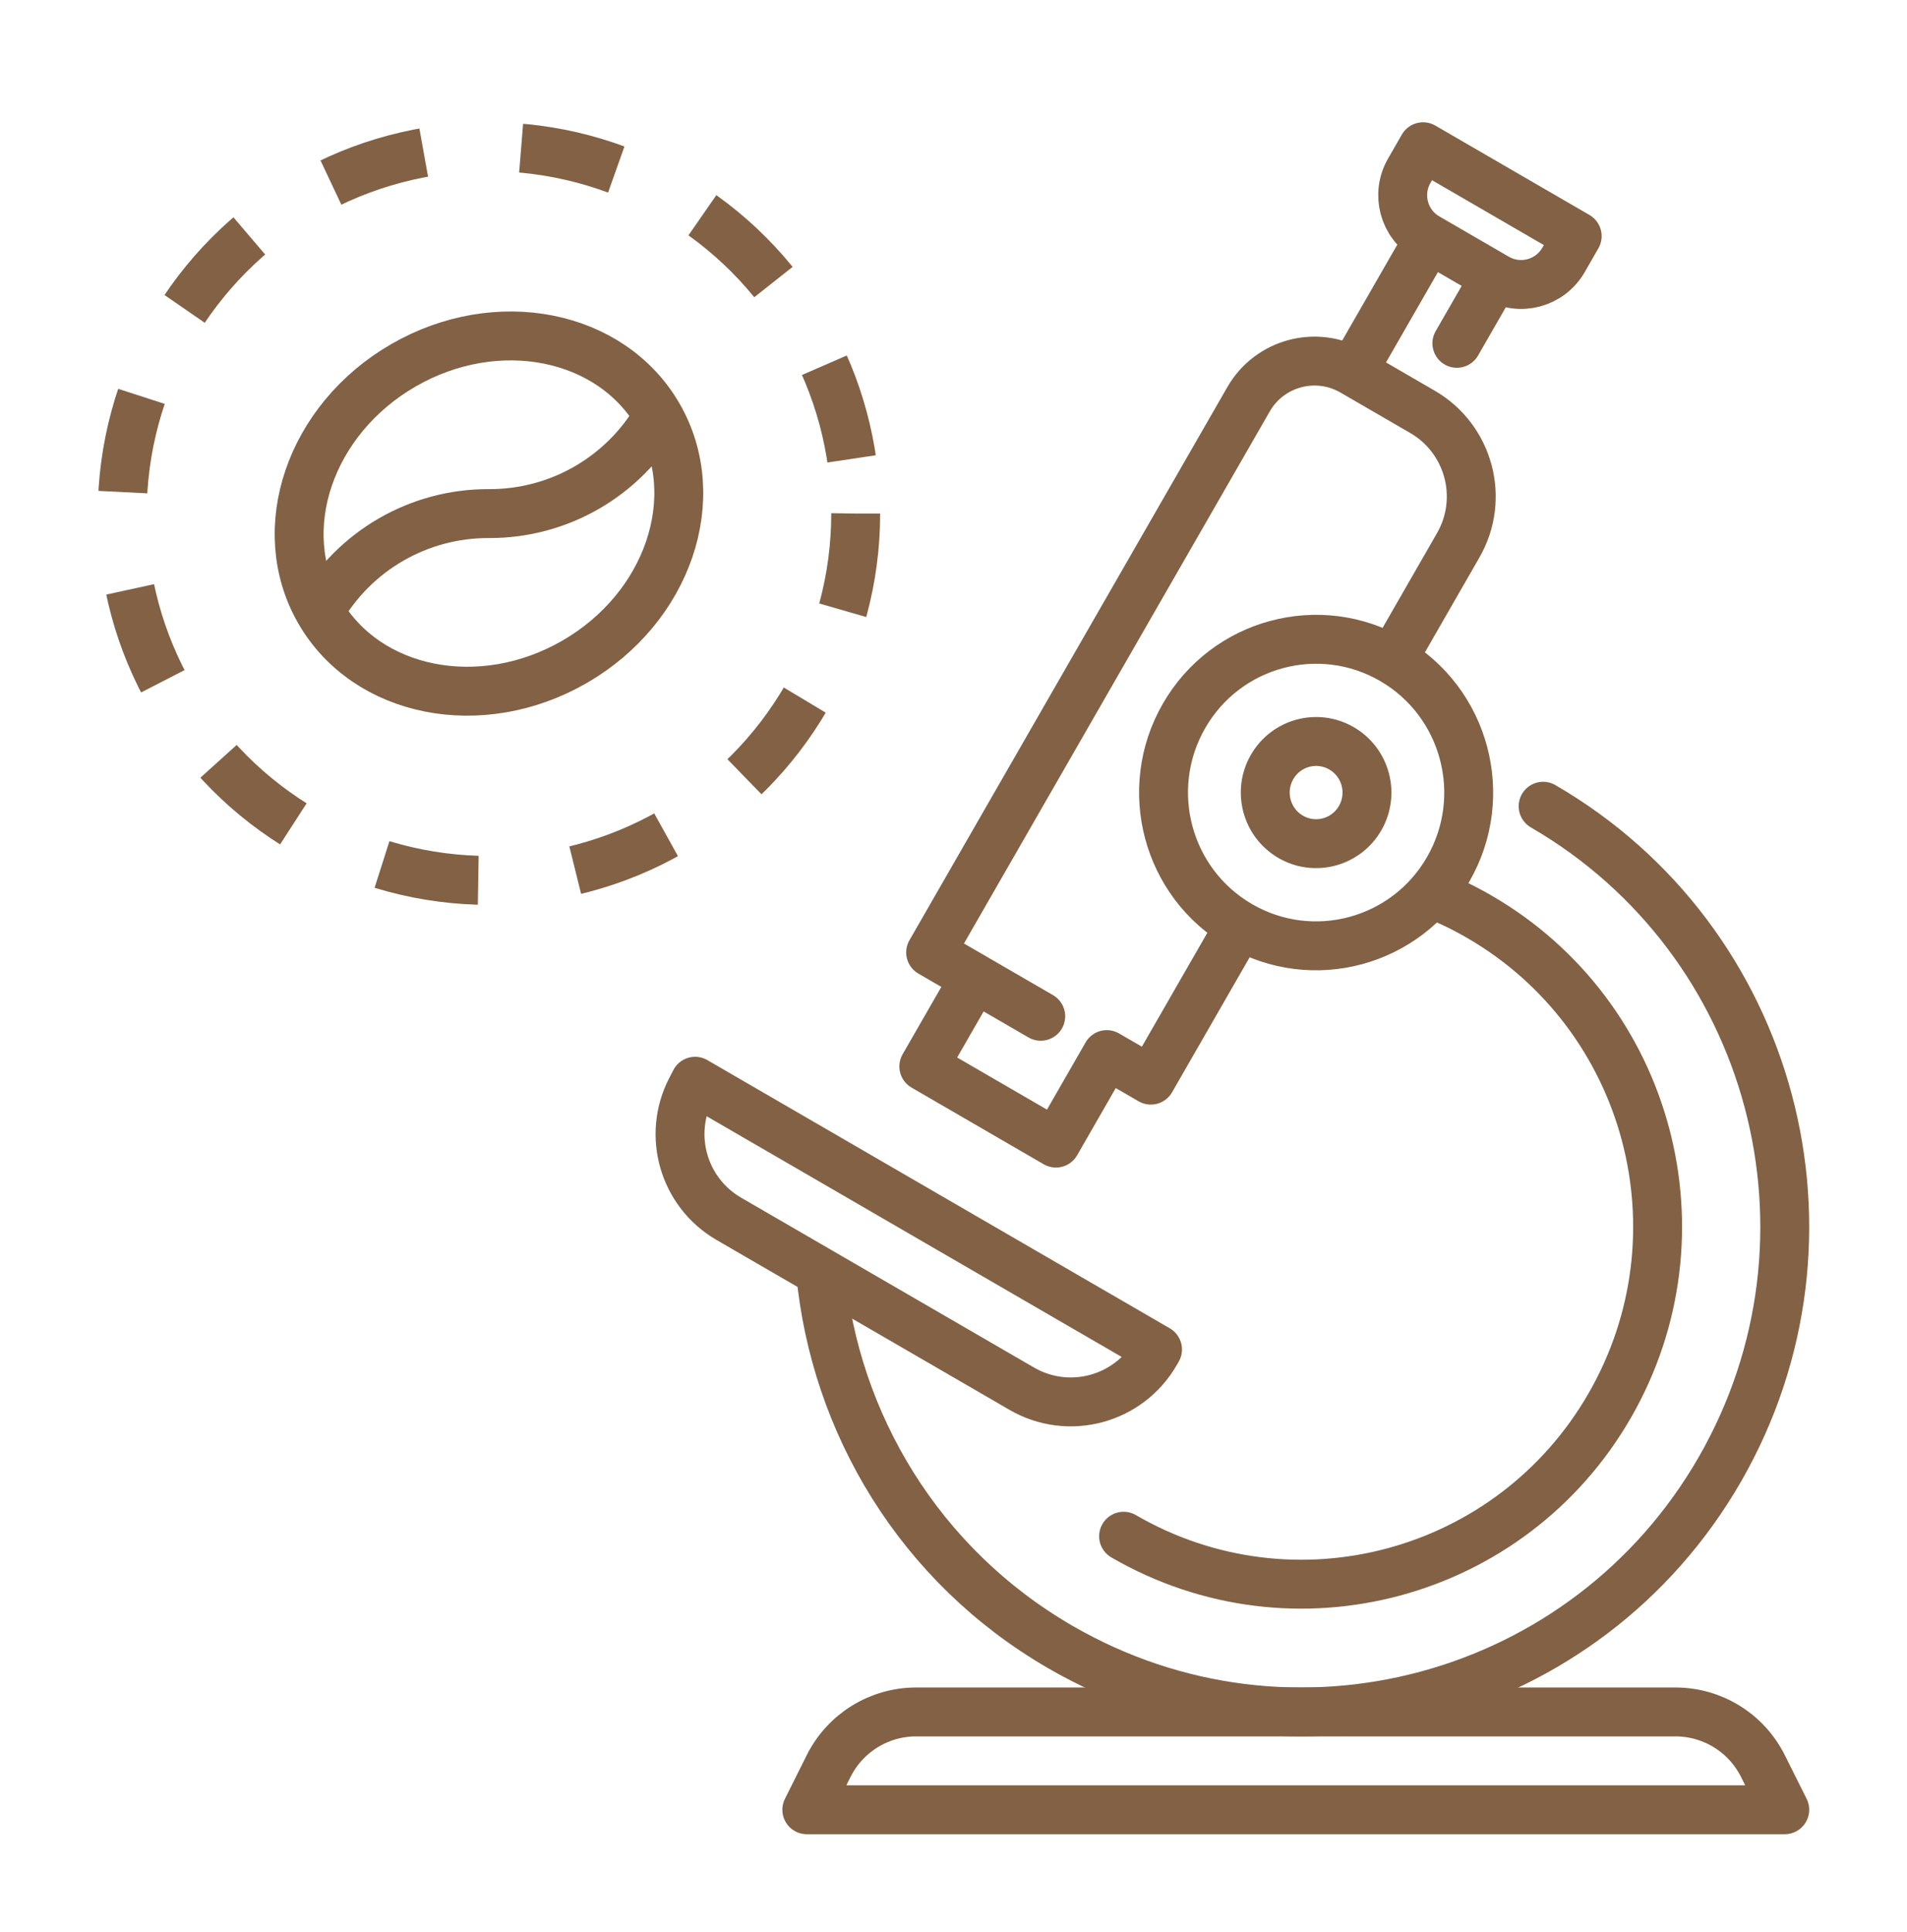
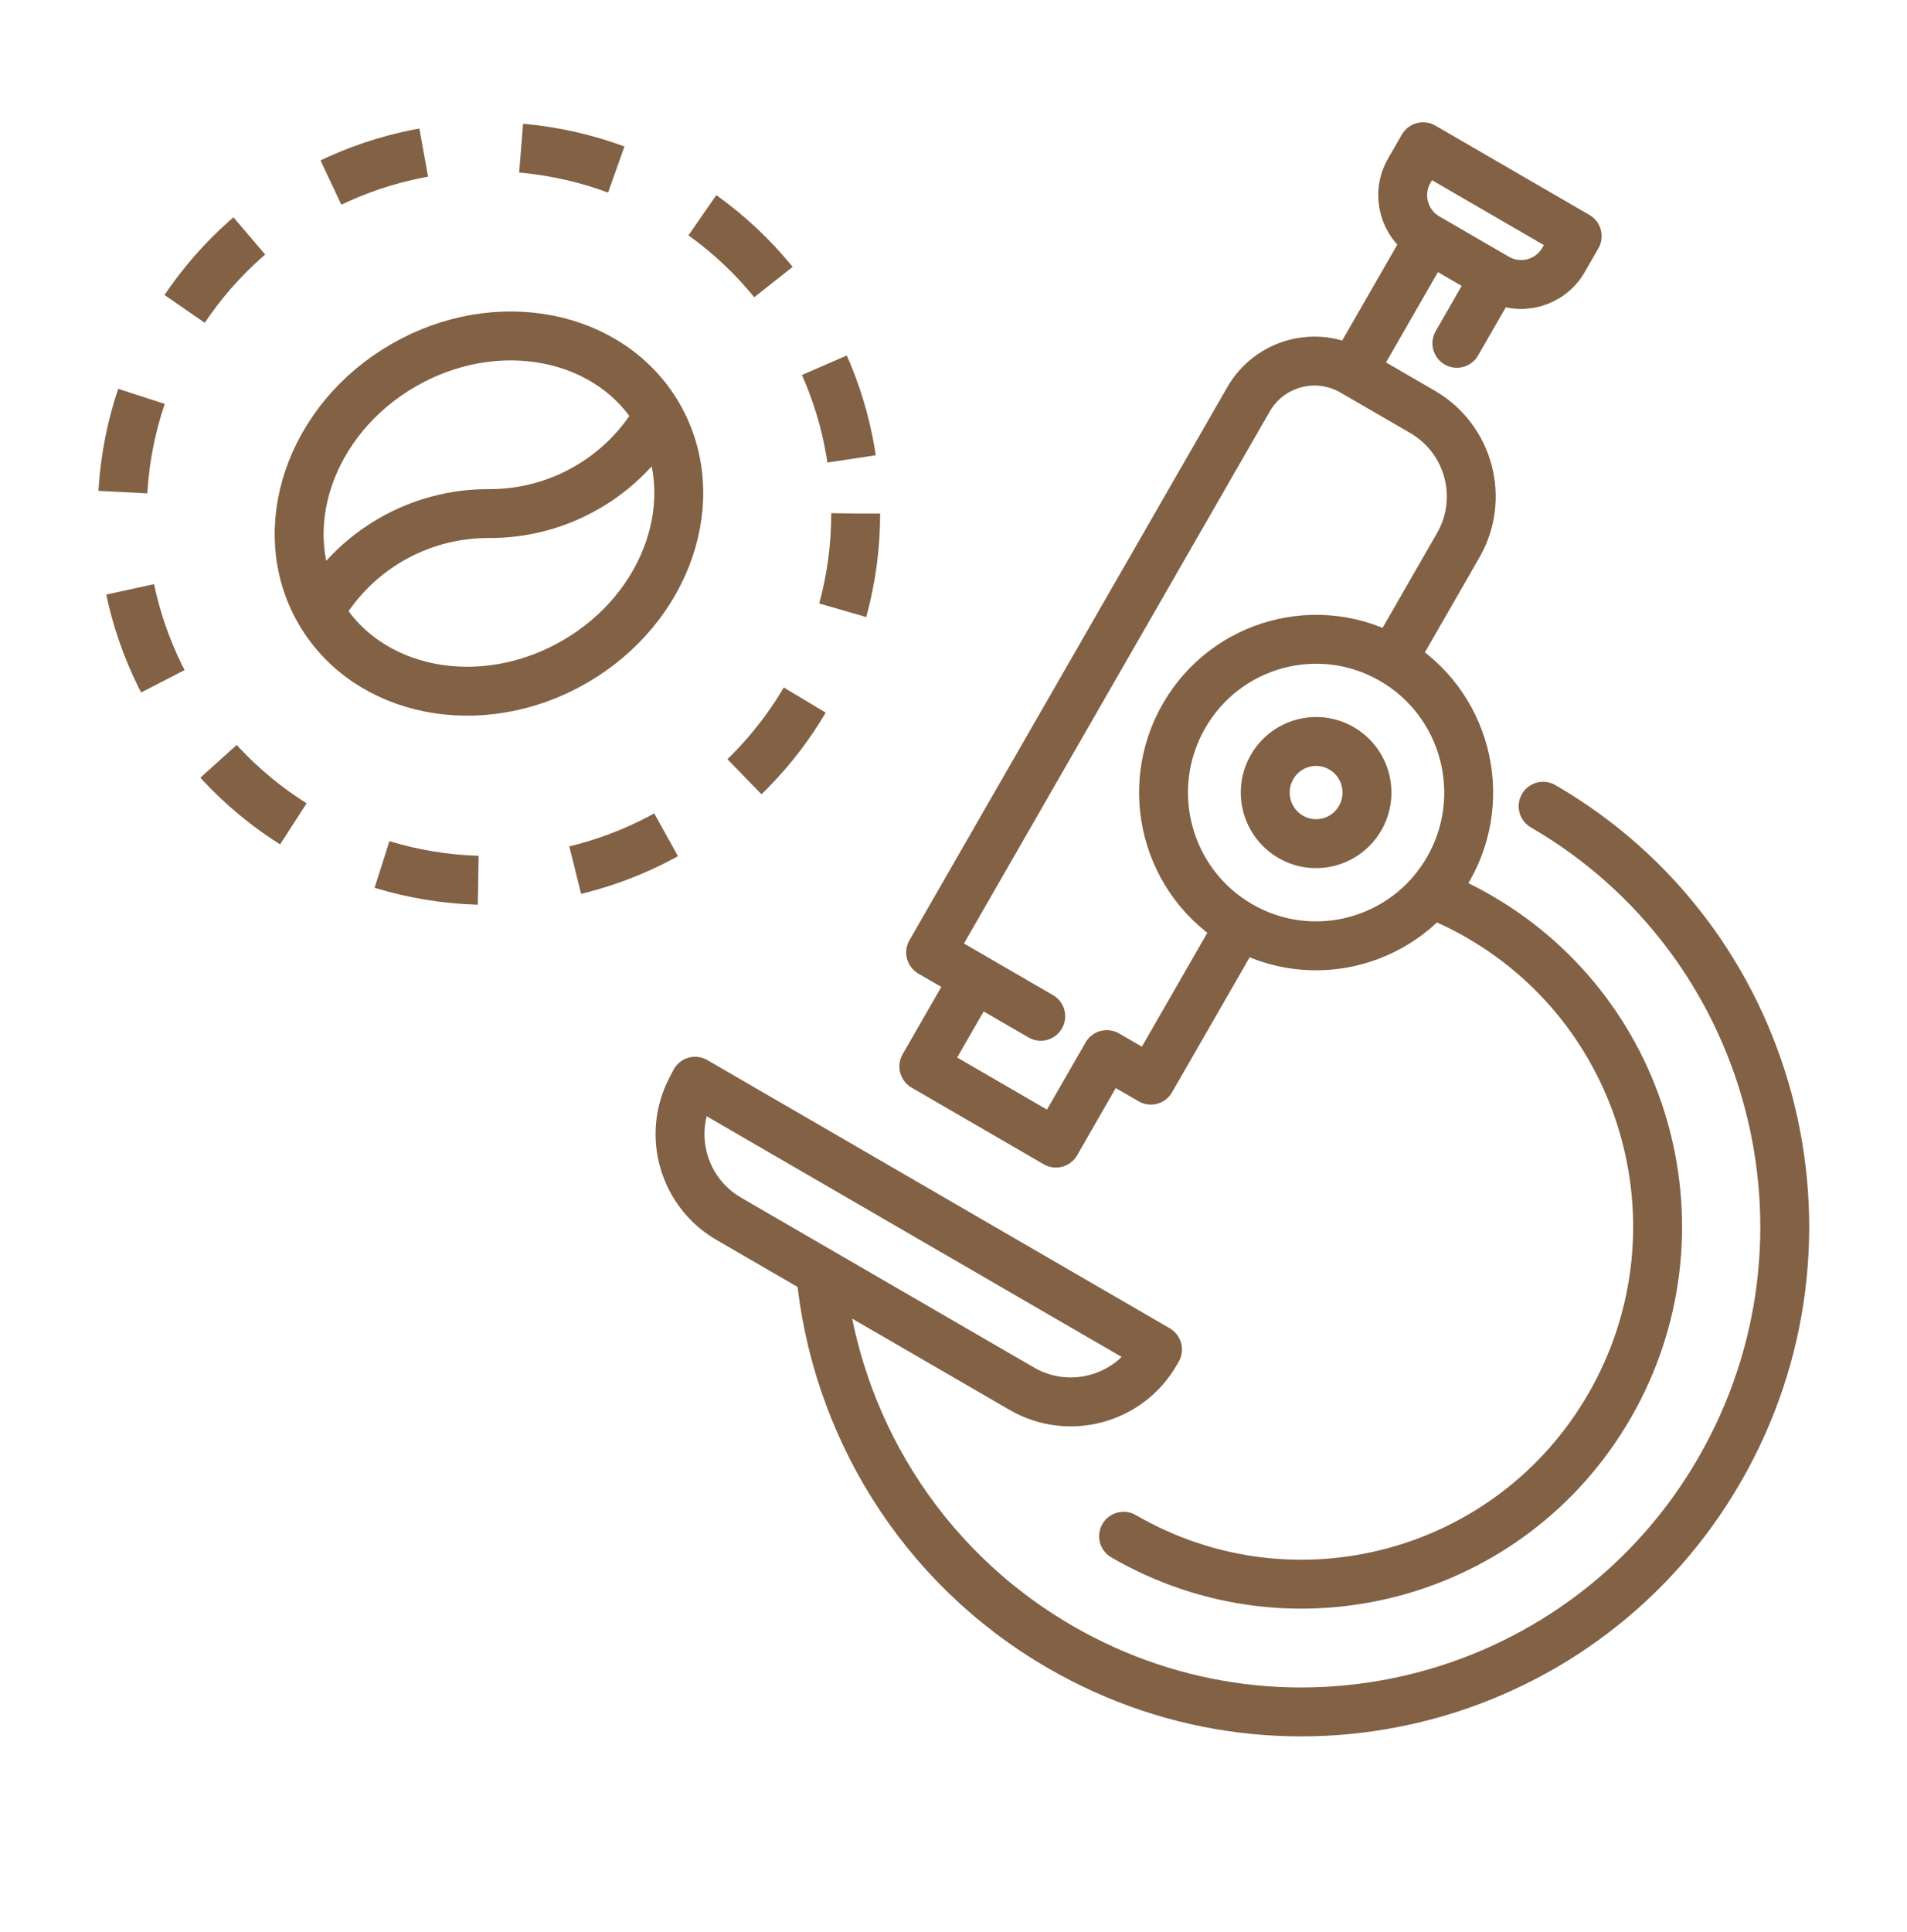
<svg xmlns="http://www.w3.org/2000/svg" width="78" height="79" viewBox="0 0 78 79" fill="none">
  <g filter="url(#filter0_d_1_735)">
-     <path d="M33.894 68.211C34.572 66.856 35.957 66 37.472 66H39.5H44H53H68.528C70.043 66 71.428 66.856 72.106 68.211L73 70H33L33.894 68.211Z" stroke="#826145" stroke-width="2" stroke-linejoin="round" />
    <path d="M56.952 22.981L59.645 18.295C60.743 16.385 60.09 13.947 58.184 12.841L55.327 11.185M56.952 22.981C53.967 21.25 50.151 22.277 48.428 25.274C46.704 28.272 47.727 32.104 50.712 33.835M56.952 22.981C59.936 24.711 60.959 28.544 59.236 31.541C57.512 34.538 53.696 35.565 50.712 33.835M50.712 33.835L47.072 40.166L45.27 39.122L43.19 42.74L37.786 39.606L39.866 35.989M55.327 11.185V11.185C53.836 10.321 51.927 10.832 51.068 12.326L38.065 34.944L39.866 35.989M55.327 11.185L58.447 5.758M58.447 5.758L58.369 5.713C57.416 5.16 57.09 3.941 57.639 2.986L58.206 2L64.51 5.655L63.951 6.629C63.399 7.589 62.172 7.918 61.214 7.362L61.149 7.325M58.447 5.758L61.149 7.325M61.149 7.325L60.109 9.134L59.589 10.038M39.866 35.989L42.568 37.555M63.117 28.967C72.568 34.447 75.806 46.584 70.349 56.075C64.893 65.566 52.808 68.818 43.356 63.338C37.598 59.999 34.146 54.189 33.562 48.011M45.957 58.816C52.921 62.853 61.826 60.457 65.846 53.464C69.867 46.47 67.481 37.528 60.517 33.49C59.905 33.135 59.279 32.83 58.642 32.574M55.633 29.452C55.059 30.451 53.786 30.794 52.791 30.217C51.797 29.64 51.456 28.362 52.03 27.363C52.605 26.364 53.877 26.022 54.871 26.599C55.866 27.176 56.207 28.453 55.633 29.452ZM35.808 49.314L29.808 45.835C27.958 44.762 27.279 42.423 28.268 40.526L28.431 40.212L29.782 40.996L32.484 42.562L37.888 45.696L43.292 48.829L45.994 50.395L47.345 51.179L47.266 51.316C46.162 53.236 43.708 53.894 41.792 52.783L35.808 49.314Z" stroke="#826145" stroke-width="2" stroke-linecap="round" stroke-linejoin="round" />
    <circle cx="20" cy="17" r="15" stroke="#826145" stroke-width="2" stroke-linejoin="round" stroke-dasharray="4 4" />
    <path d="M13.071 21C15.004 24.348 19.673 25.271 23.5 23.062C27.326 20.853 28.861 16.348 26.928 13M13.071 21C11.138 17.652 12.673 13.147 16.5 10.938C20.326 8.729 24.995 9.652 26.928 13M13.071 21V21C14.491 18.515 17.138 16.987 20 17V17C22.861 17.013 25.508 15.485 26.928 13V13" stroke="#826145" stroke-width="2" />
  </g>
  <defs>
    <filter id="filter0_d_1_735" x="0" y="1" width="78" height="78" filterUnits="userSpaceOnUse" color-interpolation-filters="sRGB">
      <feFlood flood-opacity="0" result="BackgroundImageFix" />
      <feColorMatrix in="SourceAlpha" type="matrix" values="0 0 0 0 0 0 0 0 0 0 0 0 0 0 0 0 0 0 127 0" result="hardAlpha" />
      <feOffset dy="4" />
      <feGaussianBlur stdDeviation="2" />
      <feComposite in2="hardAlpha" operator="out" />
      <feColorMatrix type="matrix" values="0 0 0 0 0 0 0 0 0 0 0 0 0 0 0 0 0 0 0.15 0" />
      <feBlend mode="normal" in2="BackgroundImageFix" result="effect1_dropShadow_1_735" />
      <feBlend mode="normal" in="SourceGraphic" in2="effect1_dropShadow_1_735" result="shape" />
    </filter>
  </defs>
</svg>